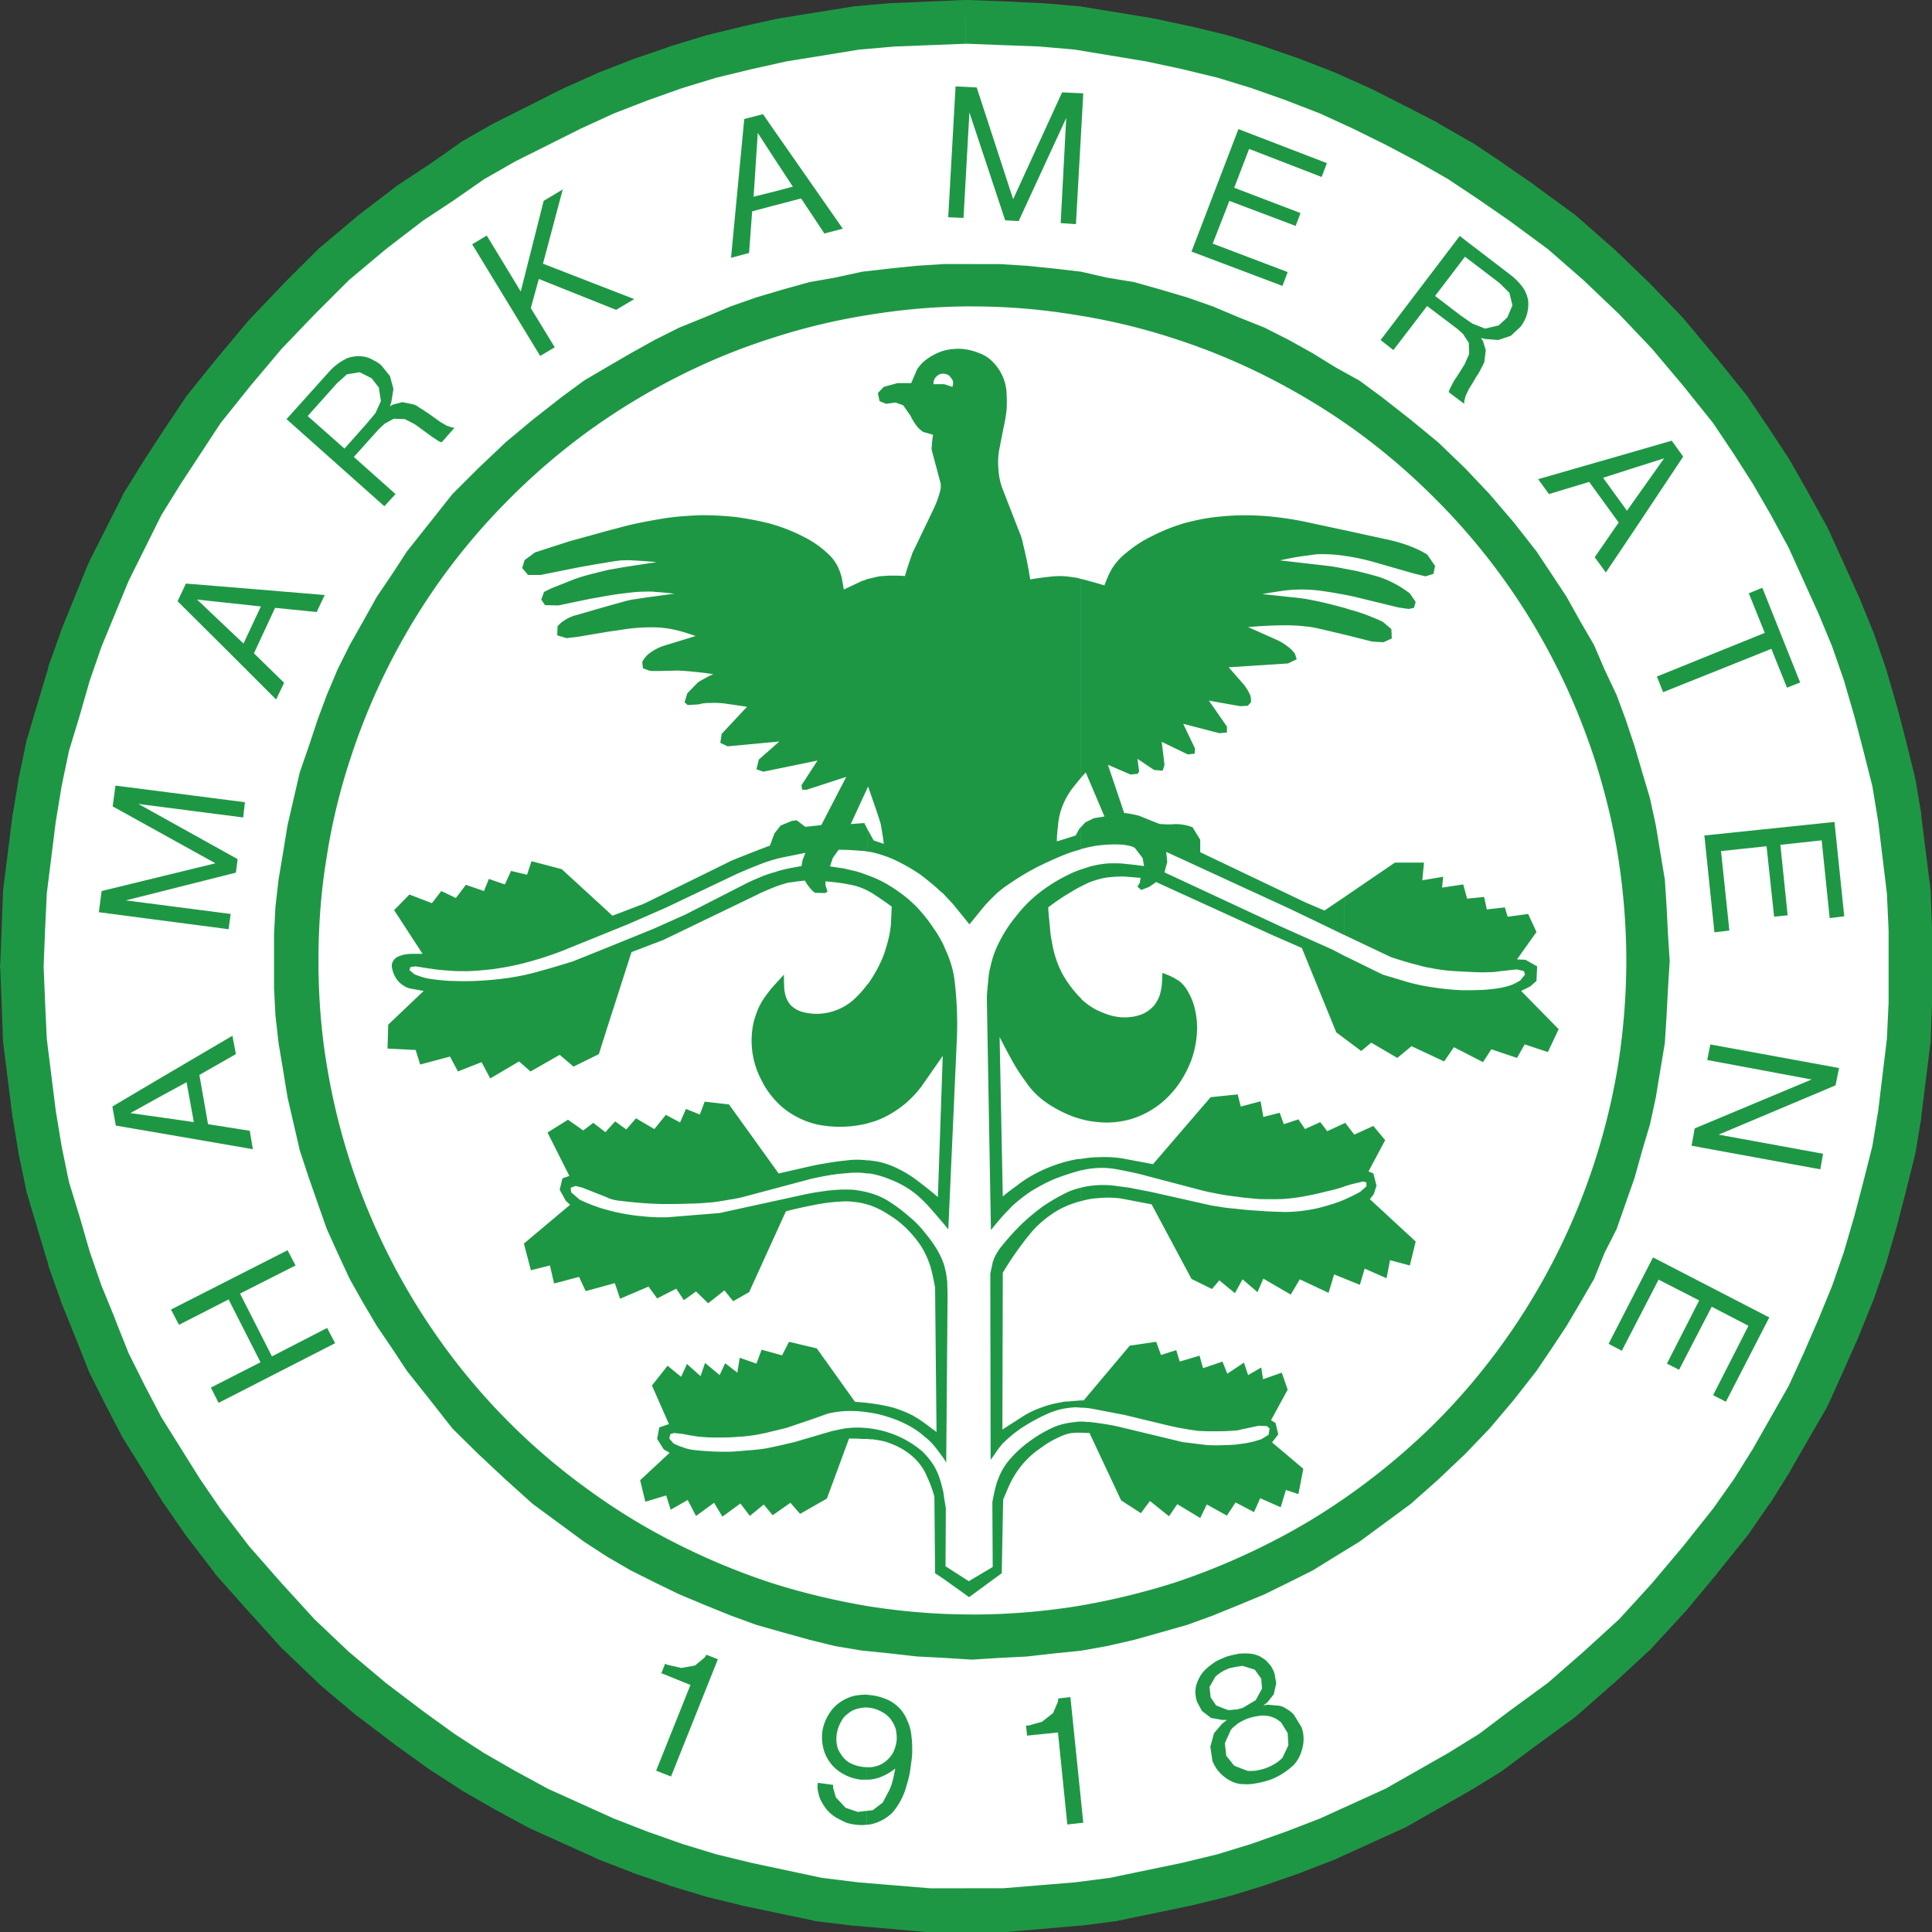
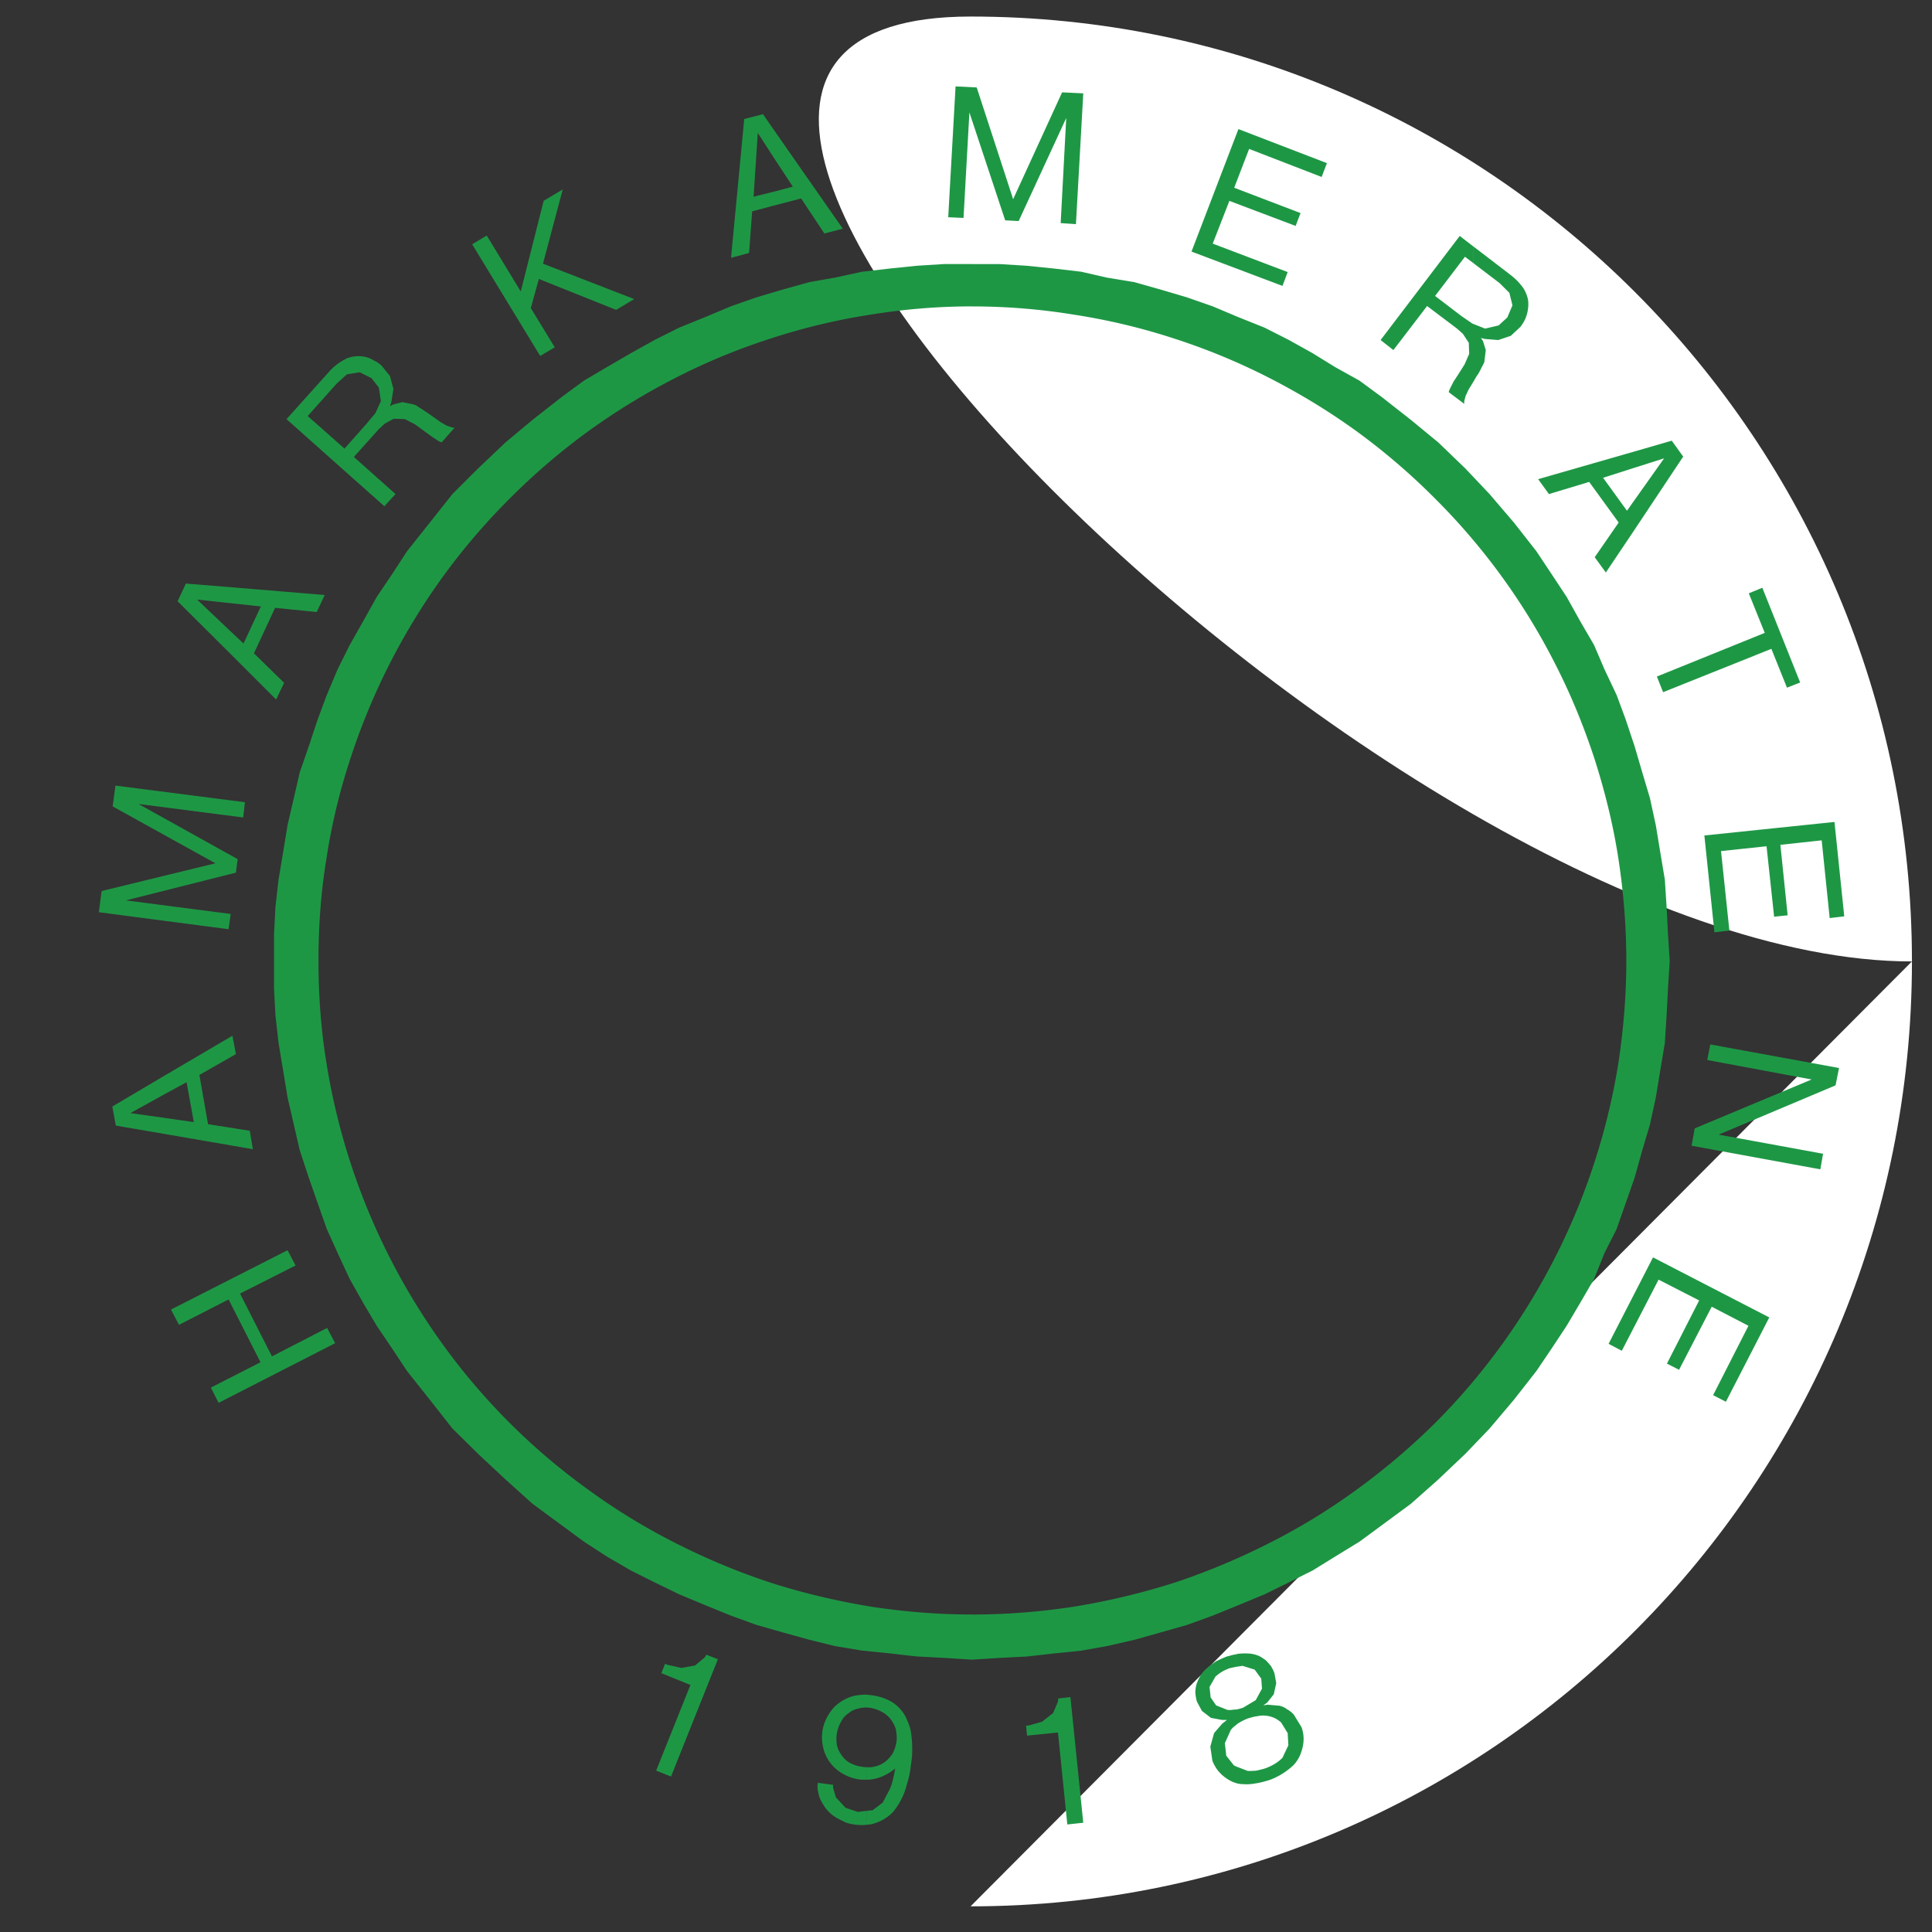
<svg xmlns="http://www.w3.org/2000/svg" width="500" height="500" fill="none">
  <rect width="100%" height="100%" fill="#333333" stroke="none" />
-   <path fill="#fff" d="M251.18 493.36c134.55 0 243.63-109.48 243.63-244.54 0-135.05-109.08-244.54-243.63-244.54S7.56 113.76 7.56 248.82s109.07 244.54 243.62 244.54Z" />
-   <path fill="#1E9745" d="M250 0h-.46l-18.5.8h-.45l-9.16.8c-.26 0-.53 0-.8.1L201.6 4.76c-.18.1-.37.1-.53.1l-8.9 1.98c-.09 0-.19 0-.27.08l-9.25 2.24c-.17.1-.36.19-.54.19l-8.89 2.69c-.1.1-.26.1-.36.18l-8.89 3.05c-.18 0-.27.1-.45.18l-8.8 3.42c-.18.08-.35.18-.54.26l-8.44 3.77a.62.62 0 0 1-.36.18l-17.15 8.63-.55.26-7.9 4.5c-.26.18-.63.36-.9.63l-7.54 5.29-8.17 5.39c-.18.1-.35.26-.53.36l-9.61 7.36c-.18.09-.28.19-.45.36l-9.52 8c-.27.18-.54.44-.72.63l-8.89 8.88c0 .09-.1.09-.18.19l-8.45 8.88-.53.54-8.08 9.7c-.09 0-.09.08-.19.18l-7.71 9.6-.55.81-5.47 8.18-5.04 7.72c-.08.1-.08.18-.17.28l-4.94 7.98c-.18.27-.36.55-.45.9l-8.53 16.88c-.1.27-.18.54-.37.8L15.88 163c-.1.16-.19.43-.19.62l-3.14 8.8c0 .18-.09.36-.09.55l-2.78 9.23-2.6 8.8c-.19.37-.19.64-.28 1l-1.88 9.07a.97.97 0 0 0-.09.44l-1.52 9.25c-.1.18-.1.37-.1.45L.88 229.8c0 .27-.1.63-.1.99l-.35 9.6-.37 9.17c-.08.36-.08.62 0 .98l.37 9.16.35 9.7c0 .27.1.63.1.9l2.33 18.59c0 .08 0 .27.1.45l1.52 9.25c0 .09 0 .27.09.44l1.88 9.07c.09.37.09.72.27 1l2.61 8.8 2.78 9.24c0 .18.09.36.09.55l3.14 8.8c0 .26.1.44.18.62l3.42 8.44 3.5 8.8c.1.36.26.63.36.9l4.22 8.44c.1.09.1.09.1.18l4.21 8.08c.17.18.27.46.45.72l10.06 16.17c.09.17.17.35.35.45l5.3 7.71c.1.1.19.19.27.37l7.37 9.6c.08.19.26.45.45.64l8.53 9.6c.09.09.09.18.18.18l8.44 9.34c.18.18.36.35.53.45l8.8 8.44.55.53 9.6 8.08c.18.1.28.19.46.28l9.69 7.37c.1.08.18.17.27.17l8.1 5.83c.16.1.25.19.43.27l7.63 4.95a2 2 0 0 0 .55.36l8.08 4.66c.09 0 .18 0 .18.1l8.44 4.57c.27.18.54.27.72.37l17.06 7.71.54.27 8.8 3.41c.18.1.27.19.45.19l8.89 3.06c.1.08.27.08.36.17l8.89 2.69c.18 0 .37.1.54.18l9.25 2.25c.08.1.18.1.27.1l18.32 3.84c.27.1.63.19.9.19l9.52 1.17h.44l18.5 1.62H250v-11.32h-9.26l-18.5-1.53-9.52-1.17-18.14-3.86-9.25-2.25-8.8-2.69-8.89-3.14-8.8-3.42-17.06-7.71-8.44-4.59-8.1-4.66-7.62-4.94-8.08-5.84-9.7-7.36-9.61-8.08-8.8-8.35-8.54-9.35-8.43-9.6-7.36-9.6-5.3-7.74-10.06-16.07-4.23-8.08-4.22-8.44-3.5-8.8v-.1l-3.5-8.53-3.05-8.8-2.7-9.33-2.7-8.8-1.88-9.16-1.53-9.25-2.32-18.59-.45-9.6-.37-9.17.37-9.25.45-9.6 2.32-18.59 1.53-9.25 1.89-9.07 2.7-8.88 2.69-9.35 3.05-8.8 7-16.97 8.45-16.98 4.94-7.98 5.12-7.81 5.3-8.08 7.71-9.62 8.08-9.6 8.54-8.9 8.9-8.89 9.52-7.98 9.6-7.37 8.17-5.4.1-.08 7.63-5.3 8-4.57 17.05-8.53 8.44-3.87 8.8-3.41 8.89-3.15 8.8-2.69 9.25-2.24 8.9-1.98 18.86-3.06 9.15-.8 18.5-.72V0Zm250 250.09v-9.8l-.35-9.51c0-.35 0-.72-.09-.99l-2.33-18.59v-.45l-1.53-9.15c-.09-.27-.19-.54-.19-.82l-2.32-9.33-2.34-8.99c-.1-.08-.1-.17-.1-.27l-2.68-9.23c-.09-.19-.19-.37-.19-.55l-3.04-8.8c-.1-.19-.2-.45-.27-.62l-3.43-8.45c-.08-.09-.08-.27-.17-.35l-7.73-17.07a2.43 2.43 0 0 1-.35-.72l-4.67-8.43c0-.1-.1-.19-.1-.19l-4.57-8.08a1.56 1.56 0 0 1-.36-.63l-5.12-7.81-5.39-8c-.18-.27-.35-.54-.54-.8l-7.72-9.6c0-.1-.09-.19-.19-.19l-8.08-9.7a2.19 2.19 0 0 1-.44-.54l-8.54-8.88c-.07-.1-.17-.19-.36-.37l-9.25-8.89c-.08-.1-.26-.18-.35-.26l-9.17-8.08c-.27-.19-.52-.46-.8-.64l-9.97-7.27c-.09-.09-.17-.09-.17-.18l-7.82-5.38c-.1-.1-.18-.1-.18-.19l-8.08-5.38c-.28-.09-.45-.27-.72-.37l-8-4.58c-.08-.09-.26-.17-.35-.26l-8.17-4.23s-.1-.08-.2-.08l-8.51-4.32c-.09 0-.19-.08-.37-.18l-8.43-3.77c-.19-.08-.37-.18-.54-.26l-8.81-3.42c-.17-.08-.27-.18-.44-.18l-8.8-3.05c-.18-.08-.37-.08-.45-.18l-8.8-2.7c-.19 0-.45-.08-.64-.18l-9.16-2.24c-.17-.08-.27-.08-.44-.08l-9.25-1.98c-.19 0-.27 0-.45-.1l-18.6-3.04c-.26-.1-.62-.1-.88-.1l-9.17-.8h-.45l-9.34-.46-9.6-.35H250v11.31l9.6.37 9.34.35 9.16.8 18.5 3.06 9.25 1.98 9.25 2.24 8.8 2.7 8.89 3.14 8.8 3.41 8.44 3.87 8.54 4.21 8.16 4.32 8 4.57 8.08 5.39 7.81 5.4 9.98 7.36 9.15 7.98 9.34 8.9 8.44 8.89 8.09 9.6 7.72 9.62 5.4 8.08 4.93 7.71 4.67 8.08 4.58 8.45 7.73 17.06 3.5 8.44 3.06 8.8 2.69 9.25 2.33 8.89 2.34 9.25 1.51 9.16 2.25 18.59.44 9.52v18.67l-.44 9.44-2.25 18.58-1.51 9.16-2.34 9.25-2.33 8.9-2.7 9.24-3.05 8.8-3.5 8.53-3.87 8.9-3.86 8.43-9.25 16.26-4.94 7.9-5.39 7.63-7.72 9.7-8.17 9.7-8.36 9.16-9.24 8.44-9.25 8.08-10.06 7.36-7.73 5.84-7.98 4.94-16.26 9.25-16.97 7.72-8.81 3.4-8.89 3.15-8.8 2.7-9.25 2.24-18.6 3.86-9.06 1.17-18.59 1.53H250V500h10.5l18.6-1.62h.44l9.16-1.17c.26 0 .63-.09.9-.18l18.59-3.86c.17 0 .27 0 .44-.1l9.16-2.24c.19-.08.45-.18.64-.18l8.8-2.7c.08-.08.26-.08.45-.16l8.8-3.06c.17 0 .27-.09.44-.19l8.81-3.4c.17-.1.35-.18.54-.28l16.97-7.71c.35-.1.62-.27.9-.45l16.25-9.25c.18-.09.26-.19.35-.19l8-4.93c.27-.19.54-.45.81-.62l7.72-5.76 9.97-7.27c.28-.17.53-.45.8-.63l9.17-8.08c.09-.1.18-.1.27-.18l9.15-8.45c.27-.26.54-.44.73-.71l8.44-9.16a.67.67 0 0 1 .35-.35l8.08-9.7c.1-.1.19-.19.19-.27l7.72-9.62c.19-.17.36-.44.46-.62l5.28-7.63c.19-.1.29-.28.37-.45l5.04-8.08c.08-.1.08-.27.17-.37l9.33-16.16c.1-.27.27-.63.45-.9l3.78-8.44.09-.18 3.95-8.88c0-.1 0-.19.08-.27l3.43-8.45c.07-.18.17-.35.27-.62l3.04-8.8c0-.18.1-.37.19-.55l2.68-9.24c0-.1 0-.18.1-.28l2.34-9.07 2.32-9.25c0-.27.1-.54.19-.8l1.53-9.16v-.45l2.33-18.58c.09-.27.09-.64.09-.9l.35-9.53v-9.78Z" />
+   <path fill="#fff" d="M251.18 493.36c134.55 0 243.63-109.48 243.63-244.54 0-135.05-109.08-244.54-243.63-244.54s109.07 244.54 243.62 244.54Z" />
  <path fill="#1E9745" d="m471.45 217.48 2.07 20.12 3.77-.45-2.53-24.43-33.67 3.5 2.6 25.06 3.87-.45-2.16-20.57 11.78-1.25 1.96 18.23 3.5-.36-1.88-18.24 10.69-1.16ZM475.04 280.89l.9-4.49-33.31-6.1-.8 4.03 27.02 5.04-30.26 12.66-.81 4.48 33.32 6.11.71-4.03-27.02-4.95 30.25-12.75ZM458.43 167.92l4.04 10.05 3.41-1.34-9.79-24.52-3.5 1.44 4.13 10.24-27.92 11.3 1.61 4.05 28.02-11.22ZM452.5 343.11l-9.15 17.96 3.31 1.7 11.23-21.82-30.09-15.54-11.5 22.37 3.42 1.8 9.52-18.41 10.5 5.38-8.34 16.35 3.14 1.6 8.45-16.32 9.5 4.93ZM418.91 135.23l-6.2 8.98 2.88 3.95 7.18-10.69v-7.71l-1.71 2.42-6.18-8.53 7.89-2.52v-4.22l-24.7 7.1 2.8 3.86 10.41-3.15 7.63 10.51Zm3.86 2.24 12.84-19.3-2.96-4.12-9.88 2.86v4.22l7.9-2.51-7.9 11.14v7.71ZM369.34 79.2l7.73 5.84 1.52 1.34 1.53 2.34.1 2.87-1.18 2.7-1.7 2.7-1.17 1.78-1 1.98-.26.72 4.03 3.05v-.71l.37-1.36.8-1.7 1.27-2.07V83.87l-.26-.09-2.88-1.97-6.84-5.22 7.73-10.14 2.25 1.7v-4.3l-3.6-2.79L357.3 88l3.31 2.6 8.72-11.4Zm12.04 19.48.72-1.25c.54-.73.98-1.53 1.34-2.34.27-.45.54-.98.71-1.44l.37-3.05-.72-2.33-.54-.8 1.09.26 3.4.27 3.24-1.09 2.5-2.32c.55-.72.9-1.34 1.26-2.06.27-.72.54-1.44.64-2.26.17-.89.17-1.79.08-2.6a8.9 8.9 0 0 0-.89-2.52c-.36-.7-.9-1.34-1.45-1.97-.7-.8-1.44-1.44-2.24-2.06l-9.5-7.28v4.32l6.72 5.12 2.51 2.5.8 3.24-1.33 3.14-2.25 2.06-3.5.82-2.96-1.17v14.8ZM317.53 445.12l-1.25.99-2.08 2.42-.97 3.5.53 3.6c.27.8.71 1.52 1.17 2.24a10.35 10.35 0 0 0 4.2 3.33c.28.08.47.18.74.26v-4.31l-.54-.27-1.97-2.5-.37-3.24 1.53-3.41c.35-.45.81-.9 1.35-1.26v-4.04h-.37c-.63.08-1.25.18-1.87.08l-2.9-1.16-1.42-2.07-.28-2.7 1.54-2.69c.54-.45 1.07-.89 1.7-1.25.54-.35 1.26-.62 1.9-.9l1.7-.36v-3.23c-.8.09-1.54.36-2.34.54-.89.35-1.89.8-2.8 1.25-.8.54-1.6 1.09-2.4 1.8a8.3 8.3 0 0 0-1.63 1.89c-.43.72-.8 1.52-1.07 2.34a8.63 8.63 0 0 0-.28 2.14c.1.82.18 1.62.45 2.34l1.26 2.34 2.34 1.8 2.88.53h1.25Zm2.34 16.34c.62.19 1.26.27 1.88.27 1.08.1 2.16 0 3.14-.18 1.26-.17 2.53-.54 3.68-.89a17.77 17.77 0 0 0 5.4-3.15 7.22 7.22 0 0 0 1.78-1.97c.55-.82.9-1.7 1.17-2.6.27-.91.45-1.9.45-2.88 0-1.08-.18-2.06-.53-3.05l-1.98-3.23a6.4 6.4 0 0 0-1.8-1.44 4.9 4.9 0 0 0-1.98-.9l-3.04-.27-1.09.18 1-.72 1.7-2.15.64-2.88-.45-2.51c-.2-.63-.55-1.26-.9-1.89-.45-.54-.9-1.07-1.35-1.52-.64-.45-1.26-.9-1.88-1.17a8.8 8.8 0 0 0-2.07-.54c-.99-.09-1.9-.09-2.87 0-.28 0-.63.08-.9.18v3.23l1.7-.26 3.14.98 1.7 2.33.19 2.6-1.62 2.97-3.32 1.98c-.62.18-1.17.36-1.79.45v4.04a2 2 0 0 1 .54-.45c.8-.53 1.6-.9 2.42-1.25.9-.27 1.8-.55 2.69-.64a6.54 6.54 0 0 1 2.34-.08c.63.08 1.26.26 1.88.53.64.27 1.26.72 1.8 1.17l1.71 2.78.18 3.15-1.53 3.23a9.33 9.33 0 0 1-1.79 1.44c-.82.53-1.62.9-2.52 1.25-.8.27-1.61.45-2.42.63-.73.09-1.53.09-2.25.09l-3.05-1.17v4.31ZM323.27 38.54l18.77 7.26 1.36-3.58-22.9-8.81-12.14 31.7 23.54 8.88 1.35-3.58-19.4-7.36 4.31-11.06 17.15 6.48 1.26-3.33-17.16-6.55 3.86-10.05ZM277.02 439.21l-3.14.35-.08.82-1.26 2.96-2.87 2.25-3.5.98h-.63l.26 2.61 8-.81 2.42 23.8 4.13-.45-3.33-32.5ZM252.77 22.63l-5.47-.27-1.9 33.86 3.96.18 1.52-27.3 9.26 27.92 3.49.19 12.31-26.67-1.44 27.2 3.95.27 1.9-33.85-5.48-.26-12.67 27.65-9.43-28.92ZM224.32 438.57c-1.09 0-2.07.1-3.06.27-1.26.27-2.51.81-3.59 1.53a9.6 9.6 0 0 0-3.14 3.23 11.3 11.3 0 0 0-1.7 4.49c-.2 1.44-.1 2.96.26 4.4a10.39 10.39 0 0 0 5.2 6.64c1.44.82 2.97 1.27 4.5 1.44h1.53v-3.23c-.37 0-.72 0-1.09-.08a9.52 9.52 0 0 1-3.41-1.09 6.23 6.23 0 0 1-2.15-2.15 5.9 5.9 0 0 1-1.08-2.42 8.95 8.95 0 0 1 1.08-6.02 5.38 5.38 0 0 1 1.88-2.16 5.56 5.56 0 0 1 2.6-1.25 7.74 7.74 0 0 1 2.17-.27v-3.33Zm-12.67 22.82-.08.89c0 .81.17 1.53.35 2.25.18.8.54 1.53.99 2.25a9.5 9.5 0 0 0 3.76 3.76c.82.45 1.54.8 2.34 1.17a13.22 13.22 0 0 0 5.3.54v-3.6l-2.33.27-3.15-1.07-2.51-2.7-.72-2.5v-.73l-3.95-.53Zm12.67 10.86c.27 0 .62-.09.89-.09a11.37 11.37 0 0 0 5.75-3.06 17.53 17.53 0 0 0 3.68-7.1c.54-1.7.9-3.3 1.07-5.01.19-1.26.37-2.53.37-3.78 0-1.26 0-2.43-.18-3.68a11.72 11.72 0 0 0-1.08-4.22 9.85 9.85 0 0 0-4.85-5.3 14.7 14.7 0 0 0-4.22-1.26c-.54-.08-.98-.08-1.43-.18v3.33c.27 0 .62.08.89.08 1.08.19 2.15.54 3.06 1.09.9.45 1.7 1.16 2.32 1.97.55.8 1 1.61 1.27 2.6.17.99.27 1.99.17 2.97a9.67 9.67 0 0 1-.99 3.13A8.27 8.27 0 0 1 229 456a7 7 0 0 1-2.52 1.16 5.9 5.9 0 0 1-2.15.18v3.23h.53a10.41 10.41 0 0 0 4.13-1.16c.63-.28 1.18-.63 1.71-.99l.99-.71-.27 1.34c-.1.63-.27 1.25-.45 1.97s-.45 1.44-.72 2.07l-1.8 3.42-2.6 1.97-1.52.17v3.6ZM200.06 33.31l-2.6-3.76-4.85 1.25-3.42 35.92 4.67-1.25.8-10.78 5.4-1.44v-3.6l-5.03 1.26 1.08-16.51 3.95 6.1v-7.19Zm7.27 18.05 6.02 9.07 4.76-1.25-18.05-25.87v7.2l5.13 7.8-5.13 1.35v3.6l7.27-1.9ZM185.78 429.41l-2.96-1.17-.45.72-2.5 2.07-3.5.63-3.6-.8-.64-.28-.98 2.43 7.54 3.05-8.88 22.18 3.85 1.52 12.13-30.35ZM125.97 60.96l-3.77 2.26 17.6 28.9 3.77-2.24-6.2-10.15 2.08-7.54 20.01 8 4.68-2.79-23.62-9.16 5.12-19.22-4.94 2.96-5.93 23.45-8.8-14.47ZM89.07 93.11a14.3 14.3 0 0 0-3.86 3.05l-11.06 12.31 14.92 13.29v-5.74l-9.44-8.35 7.55-8.45 1.89-1.7v-4.4Zm2.5 25.15 6.47-7.2 1.52-1.42 2.34-1.27 2.88.1 2.6 1.34 2.6 1.9 1.71 1.25 1.9 1.25.71.27 3.32-3.77-.72-.1-1.26-.43-1.7-.99-3.15-2.25c-.72-.44-1.44-1-2.24-1.43a4.44 4.44 0 0 0-1.44-.82l-2.96-.62-2.43.62-.8.45.35-1.07.55-3.41-.9-3.33-2.16-2.7a7.52 7.52 0 0 0-1.98-1.33 7.96 7.96 0 0 0-2.06-.9c-.9-.19-1.8-.27-2.69-.19-.82.09-1.7.27-2.52.64-.09.08-.27.17-.44.27v4.4l.7-.64 3.33-.54 3.05 1.53 1.89 2.42.54 3.51-1.43 3.14-2.26 2.7-5.74 6.46-.08-.08v5.74l10.4 9.25 2.89-3.15-10.78-9.6ZM251.6 68.34h-7.36l-7 .44-7 .72-7.1.82-7 1.52-6.65 1.17-7.1 1.98-6.64 1.97-6.64 2.33-6.64 2.79-6.66 2.7-6.28 3.14-6.29 3.5-6.19 3.6-5.93 3.49-5.84 4.3-7.45 5.84-7 5.84-7.1 6.74-6.65 6.64-5.84 7.37-5.92 7.45-3.86 5.93-3.95 5.84-3.5 6.28-3.51 6.2-3.13 6.29-2.8 6.64-2.34 6.28-2.32 7-2.34 6.75-1.53 6.64-1.62 7-1.16 7.09-1.17 7-.8 7.01-.37 7.1v14.1l.37 7 .8 7.09 1.17 7 1.16 7.1 1.62 7.01 1.53 6.64 2.34 7.1 2.32 6.64 2.34 6.64 2.8 6.2L90.5 331l3.5 6.2 3.5 5.92 3.96 5.84 3.86 5.84 5.92 7.45 5.84 7.44 6.65 6.56 7.1 6.64 7 6.3 7.45 5.48 5.84 4.3 5.93 3.86 6.2 3.6 6.28 3.14 6.28 3.05 6.66 2.78 6.64 2.7 6.64 2.42 6.65 1.89 7.1 1.97 6.63 1.63 7.01 1.17 7.1.71 7 .8 7 .36 7.01.45h.36v-11.67c-8.9 0-17.6-.71-26.4-2.06-8.71-1.44-17.43-3.5-25.86-6.2-8.45-2.79-16.61-6.2-24.53-10.23a162.3 162.3 0 0 1-22.62-13.84 166.24 166.24 0 0 1-37.46-37.36 170.14 170.14 0 0 1-30.25-73c-1.44-8.8-2.07-17.7-2.07-26.5 0-8.88.63-17.77 2.07-26.48 1.34-8.8 3.41-17.41 6.2-25.86a170.14 170.14 0 0 1 24.05-47.23A168.25 168.25 0 0 1 132 128.94a168.82 168.82 0 0 1 20.21-17.31 171.01 171.01 0 0 1 22.62-13.84 161.65 161.65 0 0 1 24.53-10.15 162.83 162.83 0 0 1 25.85-6.2c8.8-1.43 17.52-2.15 26.4-2.15V68.34Zm180.52 180.4-.45-7-.36-7.1-.45-7-1.17-7.01-1.17-7.08-1.52-7.01-1.98-6.64-1.98-6.75-2.33-7-2.33-6.28-3.14-6.64-2.7-6.3-3.6-6.19-3.5-6.28-3.86-5.84-3.94-5.93-5.84-7.45-6.3-7.37-6.28-6.64-7-6.74-7.1-5.84-7.44-5.84-5.84-4.3-6.3-3.5-5.83-3.6-6.29-3.5-6.2-3.14-6.73-2.69-6.64-2.8-6.65-2.32-6.65-1.97-7-1.98-7.1-1.17-6.64-1.52-7-.82-7.1-.72-7.01-.44h-7.1V79.3c8.9 0 17.7.72 26.5 2.16a162.96 162.96 0 0 1 25.87 6.19c8.35 2.7 16.6 6.1 24.51 10.15 7.9 4.05 15.45 8.62 22.63 13.83a168.9 168.9 0 0 1 20.2 17.32 167.15 167.15 0 0 1 31.16 42.85c4.05 7.9 7.38 16.06 10.16 24.5 2.7 8.46 4.85 17.07 6.2 25.87 1.34 8.7 2.06 17.6 2.06 26.49 0 8.8-.72 17.7-2.06 26.5a170.25 170.25 0 0 1-30.28 73 166.96 166.96 0 0 1-17.23 20.2 175.5 175.5 0 0 1-20.21 17.15 162.3 162.3 0 0 1-22.63 13.84 178.98 178.98 0 0 1-24.5 10.24 184 184 0 0 1-25.88 6.19c-8.8 1.35-17.6 2.06-26.5 2.06v11.67l7.1-.45 7-.35 7.1-.8 7.01-.72 6.64-1.18 7.1-1.62 7-1.97 6.65-1.89 6.65-2.41 6.64-2.7 6.74-2.79 6.2-3.05 6.28-3.14 5.83-3.6 6.3-3.86 5.84-4.3 7.45-5.49 7.09-6.29 7-6.64 6.29-6.56 6.29-7.44 5.83-7.45 3.95-5.84 3.86-5.84 3.5-5.92 3.6-6.2 2.7-6.73 3.14-6.2 4.66-13.3 1.98-7.09 1.98-6.64 1.52-7 1.17-7.1 1.17-7.01.45-7.1.36-6.99.45-7.1ZM59.24 151.93l-11.13-.9-2.15 4.57 13.28 13.21v-5.83L51 155.16l8.25.9v-4.13Zm11.95 5.38 10.77 1.08 2.08-4.4-24.8-2.06v4.12l8.27.9-4.49 9.6-3.78-3.57v5.83l12.22 12.22 2.07-4.32-7.81-7.63 5.47-11.77ZM54.57 359.1l2 3.96 30.16-15.44-2.07-3.95-14.28 7.36-8.26-16.25 14.37-7.28-2.07-3.94-30.17 15.35 2.07 3.95 12.84-6.56 8.26 16.25-12.85 6.56ZM42 278.72l-12.93 7.65.9 4.93 12.04 2.06v-4.13l-8.27-1.16 8.27-4.58v-4.77Zm9.61-.53 9.44-5.39-.9-4.75L42 278.72v4.77l6.29-3.41 1.87 10.32-8.16-1.17v4.13l23.44 4.05-.8-4.77-10.8-1.7-2.24-12.75ZM26.3 230.6l-.72 5.48 33.58 4.4.54-3.95-27.13-3.51 28.48-7.18.45-3.5-25.68-14.28 27.12 3.5.44-3.95-33.5-4.3-.72 5.38 26.59 14.73-29.45 7.18Z" />
-   <path fill="#1E9745" d="m157.14 292.48-.45.53-3.15-2.42-2.6 1.97-3.95-2.77-5.3 3.31 5.66 11.23-1.8.63-.7 2.96 1.6 2.87 1.09 1-11.95 10.05 1.8 6.91 4.93-1.25 1.08 4.67 6.46-1.71 1.71 3.68 5.57-1.52v-19.5c-.99-.26-1.97-.53-2.88-.9a36.06 36.06 0 0 1-4.31-1.79l-2.15-1.89-.1-1.16 1.26-.45 1.8.45 6.38 2.52v-17.42Zm0-56.76-11.76-10.78-7.82-2.06-1.17 3.5-4.13-.99-1.6 3.5-4.14-1.42-1.27 3.13-4.67-1.61-2.6 3.41-3.77-1.8-2.43 3.14-5.82-2.24-3.96 4.05 7.36 11.3h-2.25c-.62 0-1.25 0-1.79.1-.9.08-1.7.36-2.5.71-.46.27-.82.63-1.1 1.09a2.47 2.47 0 0 0-.26 1.79c.18.9.54 1.89 1.08 2.7a6.1 6.1 0 0 0 1.7 1.7 5.1 5.1 0 0 0 1.98.9l3.42.62-9.17 8.72-.18 6.19 7.28.36 1.17 3.77 7.71-2.06 2.07 3.85 6.11-2.41 2.24 4.22 7.46-4.4 2.97 2.6 7.54-4.31 3.59 3.05 6.55-3.23 2.16-6.83v-20.74l-8.98 3.6c-2.7.8-5.48 1.7-8.27 2.42-1.34.45-2.7.72-4.12 1.07a64.8 64.8 0 0 1-6.02.99c-2.24.27-4.5.45-6.83.55-1.79.08-3.68.08-5.57 0-1.6 0-3.23-.19-4.85-.37-.89-.09-1.79-.27-2.6-.45-.9-.27-1.8-.54-2.6-.9l-1.34-1.08.27-.8 1.34-.18 2.78.45c1.8.27 3.6.53 5.4.62 1.69.18 3.5.18 5.28.18 2.16-.08 4.32-.27 6.56-.53 2.51-.36 5.04-.8 7.55-1.44 1.79-.45 3.68-.99 5.39-1.53 1.62-.53 3.23-1.08 4.85-1.7l11.76-4.77v-5.65Zm0-78.84-7.73 2.24c-1.16.27-2.24.72-3.23 1.36-.72.44-1.34.97-1.89 1.6l-.08 2.35 2.42.72 3.05-.37 7.46-1.26v-6.64Zm0-9.34v6.65l-4.48.8-8.18 1.7-3.42-.08-.99-1.44.72-1.97 1.8-.9 6.1-2.43a53.1 53.1 0 0 1 5.57-1.6c1-.29 1.9-.47 2.88-.73Zm0-10.15-9.79 2.7-8.88 2.87-2.7 1.98-.63 2.06 1.52 1.8h3.23l8.99-1.8c2.79-.54 5.48-1 8.26-1.44v-8.17Zm67.26 225.66-3.14-.27-9.88-13.82-7.19-1.7-1.79 3.5-5.3-1.45-1.34 3.6-4.32-1.52-.62 3.85-3.14-2.43-1.44 3.06-3.77-3.14-1.17 3.41-3.51-3.14-1.52 3.32-3.5-2.87-4.05 5.12 4.4 9.97-2.51.88-.54 2.98 1.71 2.7 1.52.88-7.63 7.1 1.34 5.57 5.4-1.63 1.16 3.69 4.4-2.51 2.16 4.13 4.67-3.41 2.16 3.59 4.66-3.41 2.43 3.23 3.6-2.96 2.32 2.77 4.59-3.22 2.5 2.87 6.93-3.95 5.74-15.54c1.17 0 2.34 0 3.42.1h1.25v-2.8a22.15 22.15 0 0 0-4.31-.08c-.54.09-1.08.09-1.53.17-1.07.19-2.06.45-3.14.64l-9.79 2.87-3.41.8-3.77.81c-1.7.28-3.33.45-5.03.55a82.7 82.7 0 0 1-4.57.35c-1.54 0-3.15 0-4.67-.08-1.54-.1-2.98-.18-4.5-.37-.99-.08-2.06-.35-2.96-.71-.9-.27-1.71-.63-2.43-1l-1.07-1.25.27-1.17.98-.27 2.43.27c1.16.28 2.42.45 3.6.64 1.6.18 3.22.26 4.75.26 1.89 0 3.77 0 5.66-.18 1.7-.08 3.32-.27 4.93-.54.9-.18 1.8-.35 2.61-.53 1.7-.45 3.41-.8 5.12-1.26l6.38-2.15 4.31-1.53c1.44-.36 2.78-.53 4.22-.63a28.4 28.4 0 0 1 5.92.27v-2.43Zm-67.26-30.43v-19.5c.54.19 1.17.27 1.7.46 2.43.53 4.86.98 7.28 1.17 2.25.26 4.57.35 6.83.26l13.29-1.08 21.73-4.75c1.34-.27 2.6-.54 3.95-.72 1.26-.19 2.43-.37 3.68-.45 1.8-.19 3.6-.19 5.39-.09 1.17.17 2.34.35 3.41.62v3.15c-.99-.27-2.16-.54-3.23-.62a16.78 16.78 0 0 0-3.68-.1c-2.07.1-4.05.36-6.02.72-2.7.53-5.39 1.08-8.08 1.8l-9.52 20.92-4.13 2.34-2.25-2.8-4.22 3.33-3.14-3.05-3.14 2.25-1.98-2.97-4.94 2.52-2.24-3.06-7.36 3.14-1.35-4.03-1.98.54Zm67.26-32.33a22 22 0 0 0-4.22-.1c-1.7.19-3.4.37-5.12.64-2.15.35-4.31.72-6.47 1.25l-7.08 1.61-12.85-17.87-6.29-.71-1.25 3.32-3.6-1.44-1.52 3.5-3.68-1.97-2.97 3.68-4.76-2.78-2.51 2.88-2.88-2.08-2.06 2.26v17.42l.09.08c1.08.45 2.24.72 3.4.8 3.6.46 7.1.73 10.61.82 2.33 0 4.67 0 7-.1 2.07 0 4.13-.17 6.2-.35 1.53-.18 3.05-.45 4.58-.72 1.25-.18 2.6-.45 3.86-.8l17.15-4.58c1.7-.36 3.41-.72 5.22-1a46.7 46.7 0 0 1 4.03-.44c1.7-.19 3.41-.19 5.12.08v-3.4Zm0-45.44v35.92a29.94 29.94 0 0 1-12.83.27 21.94 21.94 0 0 1-5.67-2.16 19.43 19.43 0 0 1-5.02-3.86 22.07 22.07 0 0 1-3.87-5.57 21.86 21.86 0 0 1-2.34-12.75c.19-1.7.64-3.31 1.27-4.94a17.25 17.25 0 0 1 2.43-4.31c.53-.72 1.15-1.52 1.79-2.24l2.7-2.97.08 3.42c.1.98.26 1.89.63 2.78a6.6 6.6 0 0 0 1.07 1.7 7.22 7.22 0 0 0 2.61 1.62 14.03 14.03 0 0 0 9.25-.36c1.61-.62 2.97-1.44 4.22-2.51a25.73 25.73 0 0 0 3.68-4.04Zm0-104.98c-.35.19-.8.37-1.25.45l-4.77 2.25-.54-3.06a14.96 14.96 0 0 0-1.25-3.32c-.54-.9-1.17-1.79-1.9-2.5a26.32 26.32 0 0 0-6.37-4.6 46.69 46.69 0 0 0-9.06-3.59 78.78 78.78 0 0 0-8.9-1.7 78.16 78.16 0 0 0-9.06-.46c-2.7.1-5.49.28-8.27.64-3.5.53-7 1.17-10.42 1.97l-5.47 1.44v8.17a4.7 4.7 0 0 1 1.07-.17c.9-.19 1.7-.27 2.61-.37.9 0 1.8-.08 2.7 0 2.15.1 4.31.27 6.46.45l-8.26 1.26c-1.53.27-3.06.53-4.58.81v6.65c1.7-.28 3.41-.55 5.12-.72 1.89-.27 3.68-.37 5.57-.37.62 0 1.26 0 1.88.1 1.62.09 3.24.27 4.85.44-3.41.45-6.83.9-10.24 1.44-.99.1-1.97.36-2.96.63l-4.22 1.17v6.64l3.68-.53c2.61-.45 5.3-.64 7.9-.64a27.72 27.72 0 0 1 7.36 1c1.36.36 2.61.8 3.96 1.25l-7.9 2.42a12.51 12.51 0 0 0-3.96 1.98 6.14 6.14 0 0 0-1.97 2.34l.18 1.62 1.7.62c.54.08 1.18.08 1.8.08 1.35 0 2.8-.08 4.22-.08 1.08-.09 2.25 0 3.33.08 2.42.19 4.85.46 7.18.82-.9.35-1.71.8-2.52 1.26-.53.26-.98.53-1.52.9l-2.7 2.78-.71 2.33.8.72 2.88-.18c.9-.28 1.89-.36 2.88-.36 1.34-.09 2.78 0 4.13.18l5.47.8-6.56 7.01-.35 2.33 1.88.9 13.38-1.25-5.29 4.67-.63 2.52 1.79.62 14.02-2.88-4.14 6.38.17 1.17h1.18l10.23-3.32-6.46 12.48-4.13.44-2.25-1.7-1.26.18-2.86 1.17-1.63 2.06-1.16 3.15a373.7 373.7 0 0 0-8.54 3.32c-.72.27-1.52.62-2.24.99l-21.55 10.6c-.45.18-.9.44-1.36.53-2.32.9-4.66 1.8-7.09 2.7l-1.34-1.26v5.65l5.3-2.14 9.88-4.32 18.67-8.88c1.72-.72 3.33-1.44 5.03-2.08a38.32 38.32 0 0 1 7.01-2.15l5.4-1.08-.73 1.9-.27 1.52c-1.53.27-3.06.53-4.58.89-.72.18-1.44.36-2.16.63-1.34.37-2.7.8-3.95 1.35-1.07.46-2.15.9-3.23 1.43l-16.16 8.26-8.26 3.69-11.95 4.85v20.74l6.29-19.57 8.25-3.15 24-11.58c1.6-.81 3.3-1.52 5.1-2.24 1.08-.37 2.07-.72 3.24-1 .35-.09.8-.09 1.26-.17.98-.18 2.06-.27 3.04-.37.37.72.82 1.36 1.36 1.99.35.44.8.89 1.25 1.16l2.7.08.53-.44-.53-1.62v-.98c2.15.18 4.4.45 6.55.9a15.96 15.96 0 0 1 4.22 1.44v-3.97c-1.34-.53-2.7-.98-4.13-1.25-.62-.18-1.26-.27-1.8-.45-1.25-.17-2.5-.35-3.67-.54l.72-2.16 1.52-2.14c1.89 0 3.77.09 5.66.27.63 0 1.17.08 1.7.17v-5.93l-.72-1.43-3.5.26 4.22-9.15v-54.24Zm0 222.53v-2.8h.09a25.9 25.9 0 0 1 14.1 5.93 19.25 19.25 0 0 1 3.15 3.87c.9 1.52 1.52 3.23 1.97 5.03.18.62.27 1.17.45 1.8v22.36l-2.16-1.44-.18-19.84c-.35-1.27-.8-2.53-1.26-3.7l-1.07-2.41a14.35 14.35 0 0 0-2.6-3.6 17.78 17.78 0 0 0-4.04-2.96 23.26 23.26 0 0 0-3.41-1.44c-1.18-.36-2.43-.53-3.6-.71-.45 0-.99 0-1.44-.1Zm0-60.71c.09.1.27.1.37.1 1.79.62 3.5 1.42 5.12 2.5 1.79 1.08 3.4 2.33 4.84 3.77a29.2 29.2 0 0 1 3.68 4.5 22.92 22.92 0 0 1 2.07 4.3c.27.72.45 1.44.62 2.07.37 1.44.64 2.87.9 4.3l.37 37.37c-1.36-1-2.7-2.06-4.05-2.97-.72-.53-1.44-.9-2.16-1.34a33.05 33.05 0 0 0-4.93-1.98 44.9 44.9 0 0 0-6.2-1.16l-.63-.1v2.43c1.9.26 3.68.63 5.49 1.25 1.87.55 3.67 1.35 5.37 2.26 1.44.8 2.8 1.7 3.87 2.69a17.4 17.4 0 0 1 3.14 3.13l1.89 2.53v-50.56c-.09 0-.09-.1-.09-.1-.36-1.07-.9-2.06-1.43-3.05a33.82 33.82 0 0 0-3.33-4.67 24.88 24.88 0 0 0-4.05-4.13 42.63 42.63 0 0 0-5.56-4.13 18.9 18.9 0 0 0-4.31-1.89c-.35-.08-.62-.17-.99-.27v3.15Zm0-81.26v-3.97a30.07 30.07 0 0 1 7.28 3.7 34.24 34.24 0 0 1 5.57 4.57c1.6 1.7 3.14 3.6 4.4 5.57.99 1.35 1.8 2.78 2.51 4.22v72.1c-.72-.8-1.35-1.6-2.06-2.42-.82-.9-1.62-1.88-2.52-2.78a25.69 25.69 0 0 0-4.04-3.5 25.7 25.7 0 0 0-5.22-2.7c-1.7-.71-3.5-1.25-5.28-1.53h-.64v-3.4c.8 0 1.62.17 2.43.27 1.97.35 3.95 1.07 5.74 1.97 1.44.72 2.79 1.53 4.05 2.43 2.06 1.52 4.13 3.13 6.1 4.84l1.26-36.54-5.57 8a28.73 28.73 0 0 1-3.95 4.21 28.56 28.56 0 0 1-4.4 3.05c-1.61.9-3.32 1.62-5.12 2.07-.17.09-.35.09-.54.18v-35.92c.19-.18.37-.36.54-.63a35.02 35.02 0 0 0 3.41-6.2c.54-1.26.9-2.52 1.26-3.77.36-1.26.63-2.51.81-3.77.09-.63.17-1.25.17-1.97.1-1.26.1-2.51.19-3.87a88.98 88.98 0 0 0-4.94-3.4c-.45-.28-.9-.55-1.44-.81Zm19.76-139.65a14.87 14.87 0 0 0-5.2 2.88c-.55.54-1.18 1.25-1.63 1.97l-1.52 3.51h-3.51l-3.58.98-1.54 1.62.45 2.07 1.7.7 2.43-.34 1.98.72 1.89 2.69c.45.99 1.07 1.97 1.79 2.88.45.53.99.98 1.54 1.34l2.5.72c-.18 1.08-.26 2.24-.36 3.4 0 .28 0 .54.1.81l2.06 7.73c.27.8.27 1.62.1 2.43-.46 1.7-1 3.32-1.8 4.93l-5.21 10.87c-.19.36-.36.71-.45 1.16a81.47 81.47 0 0 0-1.71 5.22c-1.07-.1-2.24-.1-3.32-.1-.63 0-1.35 0-1.98.1-.98 0-1.98.17-2.87.44-.55.1-1.08.28-1.62.36v54.24l.27-.54 1.52 4.4c.45 1.26.9 2.6 1.36 4.04.18.54.36 1.09.45 1.62l.27 1.62c.18 1.07.35 2.15.45 3.13l-2.61-.88-1.7-3.06v5.92c.44.1.8.1 1.16.18 1.98.45 3.95 1.09 5.74 1.9a48.21 48.21 0 0 1 6.93 3.94 76.67 76.67 0 0 1 4.3 3.51c.54.54 1.08.98 1.62 1.43V99.42h-2.6l.09-.82.35-.8.54-.55.72-.45.81-.1h.09v-5.92Zm0 225.84v-72.1c.35.9.8 1.8 1.17 2.7.8 2.06 1.44 4.22 1.7 6.46a94.07 94.07 0 0 1 .62 14.8l-2.23 49.68-1.26-1.54Zm0 60.72.72 1.17.35-43.2c0-1.17-.08-2.34-.08-3.51l-.27-2.06c-.18-.99-.45-1.98-.72-2.96v50.56Zm0 31.25v-22.37c0 .27.09.54.09.8l.53 3.33-.08 15 6.02 3.86 6.19-3.68-.09-16.8c.27-1.42.54-2.78.9-4.12.18-.63.36-1.26.63-1.89.63-1.7 1.52-3.23 2.6-4.58a29.09 29.09 0 0 1 5.12-4.85 34.02 34.02 0 0 1 6.47-3.87c1.6-.71 3.41-1.15 5.21-1.34.63-.08 1.26-.18 1.97-.18v2.88h-.98c-.46 0-.9.08-1.35.08-1.17.19-2.24.55-3.33 1.09-1.62.72-3.14 1.6-4.58 2.7a22.4 22.4 0 0 0-4.12 3.49 23.54 23.54 0 0 0-4.05 6.02c-.62 1.34-1.16 2.7-1.7 3.95l-.36 19.04-8.45 6.19-6.64-4.75Zm35.56-258.8c-.27 0-.44-.1-.63-.19-1.16-.18-2.24-.36-3.4-.45-1-.08-1.98-.08-2.98 0-2.06.19-4.04.45-6.1.8-.45-3.04-1.07-6-1.8-8.96a14.03 14.03 0 0 0-.98-3.25l-4.23-10.86a16.55 16.55 0 0 1-1.17-5.02c-.18-1.8-.18-3.69.19-5.57l1.07-5.48c.37-1.53.63-3.13.82-4.75.08-1.36.08-2.8 0-4.14a12.22 12.22 0 0 0-3.86-8.53 8.75 8.75 0 0 0-3.15-1.97c-1.26-.54-2.7-.9-4.13-1.09a14.66 14.66 0 0 0-5.21.45v5.93l.72.1.72.35.53.63.46.72.08.72-.17.89-2.16-.7h-.18v131.9c.8.9 1.6 1.7 2.43 2.6l4.3 5.3c1.35-1.61 2.6-3.22 3.96-4.84.7-.8 1.44-1.54 2.15-2.25a25.04 25.04 0 0 1 4.23-3.41 67.7 67.7 0 0 1 7-4.23c1.98-.99 4.12-1.97 6.2-2.86 1.7-.72 3.5-1.36 5.29-1.8v-5.75l-.36.35-.98 1.8-4.86 1.53c0-1.25.09-2.5.27-3.78a17.72 17.72 0 0 1 1.52-6.2 20.95 20.95 0 0 1 2.08-3.58c.54-.63.99-1.26 1.52-1.9.27-.35.54-.61.8-.97V149.8Zm0 150.14v2.96a65.07 65.07 0 0 0-7.09 2.34 48.3 48.3 0 0 0-5.75 3.04 41.66 41.66 0 0 0-4.95 3.87c-.62.63-1.24 1.35-1.88 1.97-1.26 1.36-2.42 2.78-3.6 4.22l-1.06-60.16c.08-1.7.27-3.5.44-5.2.1-.9.2-1.71.46-2.62.44-2.15 1.17-4.3 2.23-6.37a34.4 34.4 0 0 1 4.41-6.82 34.14 34.14 0 0 1 5.93-6.03 41.6 41.6 0 0 1 7.09-4.48 25.09 25.09 0 0 1 3.77-1.62v4.41c-.8.35-1.53.8-2.25 1.25a55.06 55.06 0 0 0-6.19 4.14c.09 1.7.27 3.41.45 5.2.09 1.34.27 2.7.54 3.95a26.63 26.63 0 0 0 2.6 7.9 28.45 28.45 0 0 0 4.85 6.47v31.25c-.44-.1-.8-.27-1.26-.36a32.32 32.32 0 0 1-7.1-3.5 21.25 21.25 0 0 1-5.11-4.67c-1.16-1.62-2.33-3.23-3.32-4.85-1.53-2.6-2.88-5.2-4.23-7.81l.82 41.22a56.06 56.06 0 0 1 3.68-2.8c.72-.62 1.52-1.15 2.34-1.7a37.86 37.86 0 0 1 12.57-5.02c.53-.1 1.07-.18 1.6-.18Zm-20.2 29.46a83.62 83.62 0 0 1 7.28-10.34 26.62 26.62 0 0 1 5.29-4.75 21.97 21.97 0 0 1 6.02-2.97c.53-.18 1.07-.36 1.6-.45v-3.5c-1.16.27-2.24.63-3.3 1.08a52.45 52.45 0 0 0-6.3 3.6 54.13 54.13 0 0 0-6 5.01 70.2 70.2 0 0 0-4.86 5.4 14.9 14.9 0 0 0-1.99 3.23c-.08.36-.26.63-.35.98-.18 1-.45 1.99-.62 2.97l.08 48.14c.72-.9 1.36-1.9 1.98-2.8.35-.45.72-.88 1.07-1.34.73-.71 1.44-1.35 2.16-1.97.81-.72 1.7-1.35 2.6-1.99a48.55 48.55 0 0 1 6.03-3.4c1.34-.63 2.7-1.17 4.13-1.53 1.16-.27 2.42-.45 3.68-.54a12 12 0 0 1 1.7.09v-1.88c-1.08.08-2.25.17-3.32.27-.63 0-1.25.08-1.97.26-1.72.27-3.43.72-5.04 1.35a22.56 22.56 0 0 0-4.67 2.25l-5.3 3.41.1-40.58Zm20.2 41.39c.73 0 1.43.08 2.24.08l8.18 17.43 5.12 3.32 2.34-3.15 4.94 3.95 2.14-3.13 5.94 3.58 1.7-3.5 5.2 2.88 2.25-3.41 4.77 2.51 1.6-3.6 5.3 2.34 1.35-4.48 3.24 1.07 1.26-6.56-8.08-6.82 1.6-2.06-.7-2.96-1.17-.72 4.31-7.91-1.53-4.4-4.84 1.7-.47-3.04-3.4 1.97-1.08-3.23-4.3 2.87-1.26-3.14-5.03 1.71-.9-3.24-5.13 1.53-.9-2.96-3.94 1.26-1.26-3.42-6.83 1-11.93 14.18h-.73v1.88c1 0 1.97.1 2.97.28l8.34 1.6 10.07 2.43c1.89.45 3.76.9 5.65 1.17 1.17.27 2.25.35 3.42.54.8 0 1.52.08 2.32.08h3.15c1.25 0 2.52-.08 3.77-.17a6 6 0 0 0 1.71-.27l4.59-.98 2.14.08.72.62-.27 1.62-1.89 1.17c-.97.27-1.97.64-2.96.8-1.17.28-2.24.37-3.41.55-1.34.1-2.6.18-3.85.18-1.26.1-2.43 0-3.6 0l-2.24-.27-4.32-.54-16.8-4.04a71.3 71.3 0 0 0-7.44-1.16c-.72 0-1.44-.1-2.07-.1v2.88Zm0-141.34v-4.41l2.43-.8c1.88-.45 3.77-.81 5.75-.81.9 0 1.79 0 2.69.08 1.8.19 3.68.37 5.49.64l-.37-2.07-1.97-2.6a4.5 4.5 0 0 0-1.36-.55c-.8-.17-1.62-.35-2.41-.35-1.8-.09-3.51 0-5.22.18-1.7.17-3.33.54-4.94.99 0 0-.1 0-.1.08v-5.74l1.18-1.25 2.24-1.09 2.7-.44-4.84-11.4c-.46.53-.9.98-1.27 1.43V149.8c2.07.53 4.04 1.07 6.1 1.7.37-.98.8-2.07 1.27-3.06.17-.35.44-.8.62-1.17 1-1.6 2.26-3.04 3.78-4.21a30.7 30.7 0 0 1 6.46-4.22 49.25 49.25 0 0 1 8.44-3.41c2.96-.8 6.02-1.44 9.08-1.71 3.4-.37 6.81-.45 10.32-.27 3.77.19 7.55.72 11.31 1.44l10.87 2.33v6.64c-.18 0-.36-.08-.53-.08-1.9-.27-3.68-.37-5.58-.37-1.16 0-2.33.18-3.5.37-2.43.26-4.75.72-7.08 1.25l12.55 1.44c1.44.18 2.8.45 4.14.72v6.73c-1.88-.36-3.86-.71-5.83-.98a37.62 37.62 0 0 0-6.3-.36c-.98 0-1.88.1-2.78.18-2.15.27-4.3.62-6.38.99 2.53.26 5.04.53 7.46.8 1.26.1 2.51.27 3.78.45 1.88.35 3.77.72 5.57 1.17 1.51.35 3.05.8 4.48 1.16v6.92a754.8 754.8 0 0 0-6.9-1.62 22.97 22.97 0 0 0-3.34-.53c-1.61-.19-3.23-.27-4.84-.27-3.33 0-6.56.18-9.89.45l7.64 3.41c.98.45 1.8.99 2.61 1.61a9.5 9.5 0 0 1 1.88 1.89l.45 1.44-2.24 1.07-15.36.99 3.85 4.4c.73.9 1.27 1.8 1.7 2.79.2.53.29 1.25.2 1.88l-.81.9-1.98.1-8.08-1.44 4.67 6.72v1.53l-1.98.18-9.33-2.42 3.04 6.37-.08 1.35-1.8.19-6.73-3.25.72 5.94-.46 1.52-2.24-.18-4.3-2.88.44 3.25-.37.62-1.88.18-5.83-2.51 4.21 12.48c1.09.09 2.07.27 3.15.54.45.08.81.18 1.17.36l4.48 1.8c.27.08.45.16.74.16 1.24.1 2.5.1 3.76 0a12.7 12.7 0 0 1 4.39.82l1.99 3.23v3.23l27.3 13.03 4.85 2.06 5.2-3.5v9.88l-7.64-3.69-6.54-3.14-31.97-14.72.26 2.6-.71 2.7 29.9 13.92 13.65 6.1 3.04 1.61v21.38l-2.14-1.62-8.9-21.82-7.8-3.41-29.91-13.65-1.8 1.25-2.07.8-.97-.88.62-1 .18-1.26-4.31-.35c-1.62 0-3.33.09-4.94.35-1.44.28-2.88.72-4.23 1.26-.7.37-1.34.63-1.97 1Zm0 60.16c1.89.54 3.86.8 5.83.9 2.16.09 4.42-.18 6.56-.71a22.62 22.62 0 0 0 9.44-5.22 24.61 24.61 0 0 0 3.95-4.67 27.72 27.72 0 0 0 2.86-5.66 25.02 25.02 0 0 0 1.35-6.29c.19-2.06.09-4.21-.36-6.27a15.4 15.4 0 0 0-1.8-4.85 8.63 8.63 0 0 0-2.4-2.96l-1.36-.82c-.9-.45-1.89-.9-2.97-1.26 0 1.09-.08 2.25-.17 3.33-.1.8-.27 1.52-.45 2.24a9.68 9.68 0 0 1-1.53 2.88 9.16 9.16 0 0 1-2.52 1.97 10.8 10.8 0 0 1-3.68 1c-1.34.17-2.78.08-4.14-.2-1.6-.34-3.13-.98-4.66-1.7a18.59 18.59 0 0 1-3.77-2.7c0-.08-.09-.17-.18-.26v31.25Zm68.24 1.07v16.35a.66.66 0 0 1-.43.18c-1.36.45-2.61.8-3.96 1.07-1.43.37-2.87.72-4.3 1-.91.18-1.81.36-2.79.53a49.7 49.7 0 0 1-3.78.45c-1.35.1-2.6.1-3.94.1-1.26 0-2.52 0-3.78-.1-1.61-.17-3.15-.27-4.76-.54-1.79-.18-3.5-.45-5.29-.8-1.35-.27-2.79-.54-4.14-.9l-15.35-4.04c-2.24-.55-4.5-1-6.84-1.44a21.97 21.97 0 0 0-8.7.35h-.18v-2.95c1.53-.27 3.06-.45 4.58-.45 1.97-.1 3.86 0 5.84.26l8.26 1.54 14.91-17.33 7-.72.81 3.14 5.12-1.35.71 4.05 4.23-1.09 1.07 2.96 3.78-1.25 1.7 2.5 3.96-1.78 1.8 2.34 4.47-2.07Zm-68.24 20.21a18.6 18.6 0 0 1 4.5-.8c1.87-.18 3.85-.18 5.83.08l7.99 1.53 10.32 19.3 5.3 2.61 1.9-2.24 4.04 3.31 1.97-3.58 3.87 3.32 1.51-3.5 7.1 4.13 2.33-3.95 7.45 3.5 1.44-4.77 2.7 1.09v-20.48c-.8.36-1.7.72-2.6.99-2.16.72-4.4 1.35-6.64 1.7-2.16.37-4.32.54-6.48.54-1.87-.08-3.76-.08-5.65-.27a96.17 96.17 0 0 1-7.27-.62c-1.44-.1-2.79-.27-4.13-.55a16.7 16.7 0 0 1-2.17-.35l-14.36-3.23c-2.06-.45-4.23-.82-6.29-1.25l-4.12-.55a25.4 25.4 0 0 0-6.39.1c-.72.08-1.42.26-2.15.44v3.5Zm68.25-167.03c2.6.37 5.11.9 7.64 1.62l10.32 2.96 2.98.72 2.06-.63.43-2.06-2.05-2.96a27.5 27.5 0 0 0-4.22-2.07 39.13 39.13 0 0 0-6.48-1.88l-10.68-2.34v6.64Zm0 10.06v-6.73l2.79.53c2.06.46 4.04 1 5.92 1.53a24.7 24.7 0 0 1 4.22 1.8c1.45.72 2.7 1.62 3.96 2.51l1.52 2.25-.45 1.52-1.34.28-2.6-.37-9.53-2.32a68.02 68.02 0 0 0-4.5-1Zm0 10.33 1.08.27 6.02 1.52 2.96.19 2.16-.99-.1-2.43-2.24-1.89c-1.07-.53-2.24-.98-3.33-1.43a51.23 51.23 0 0 0-4.12-1.43c-.81-.18-1.62-.45-2.43-.73v6.92Zm0 104.53 4.31 3.23 2.6-2.16 6.74 3.95 3.68-3.04 8.45 3.95 2.52-3.69 7.53 3.87 2.16-3.33 6.64 2.24 1.99-3.5 6 1.98 2.79-5.92-9.7-9.89 2.34-1.17 1.62-1.42.17-3.78-3.05-1.71-2.16-.09 5.04-7.09-2.16-4.67-5.3.72-.72-2.42-4.67.53-.7-3.23-4.4.44-1-3.68-5.48.82.27-2.8-5.39.9.44-4.57H361l-13.04 8.9V242l12.13 5.75c2.26.72 4.5 1.43 6.74 1.97 1.16.36 2.33.63 3.5.8 1.26.28 2.61.46 3.95.63 1.9.18 3.87.28 5.84.37 1.7.08 3.5.18 5.2.08 1 0 2-.09 3.06-.27l4.14-.45 1.88.45.26.9-1.24 1.53c-.82.45-1.52.9-2.34 1.17-.9.35-1.8.53-2.7.72-1.53.27-3.14.45-4.66.53-1.8.09-3.5.09-5.3.09a67.71 67.71 0 0 1-7.28-.7c-2.15-.29-4.3-.73-6.38-1.28l-6.9-2.06-9.9-4.85v21.38Zm0 62.14 3.96 1.6 1.25-4.2 5.66 2.5.9-4.67 5.12 1.36 1.52-6.2-11.86-10.95.99-1.26.73-2.25-.81-3.15-1.26-.53 4.31-8.09-3.06-3.68-4.93 2.25-2.34-3.05-.19.09v16.34c.64-.18 1.18-.35 1.8-.54l3.06-.72.81.27v.99l-1.62 1.44c-1.07.53-2.14 1.17-3.31 1.62-.19.17-.45.27-.74.35v20.48Z" />
</svg>